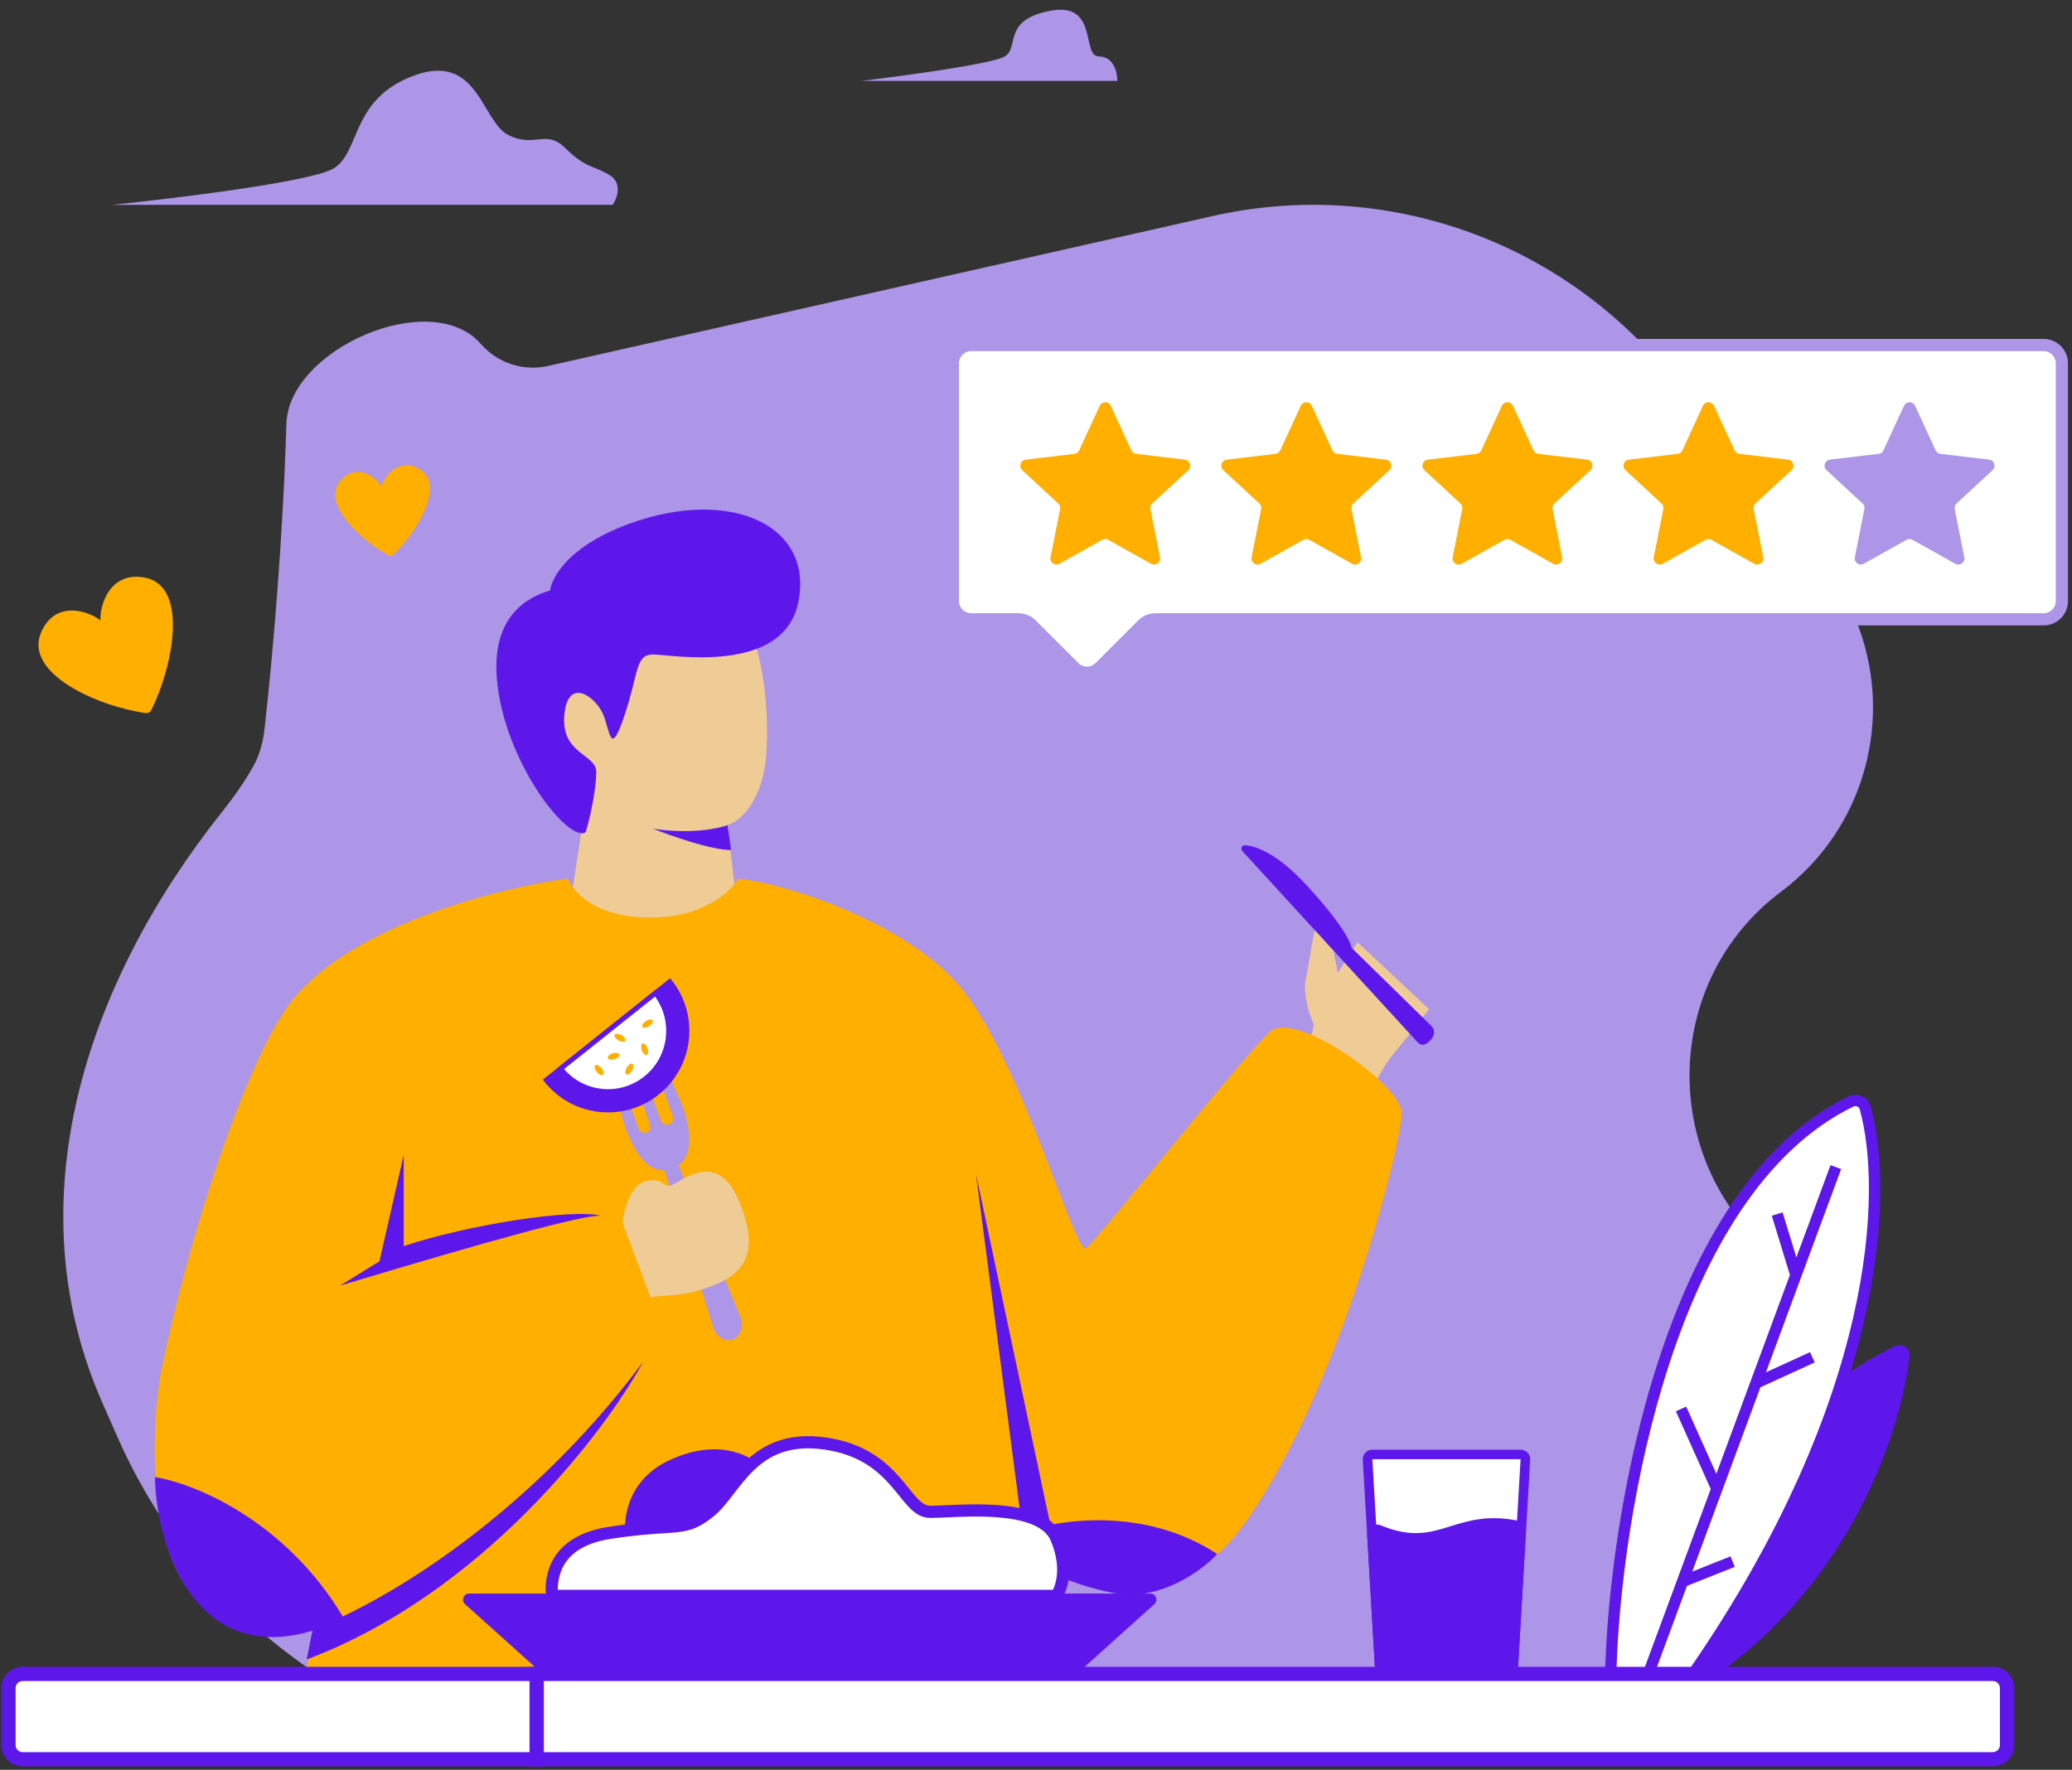
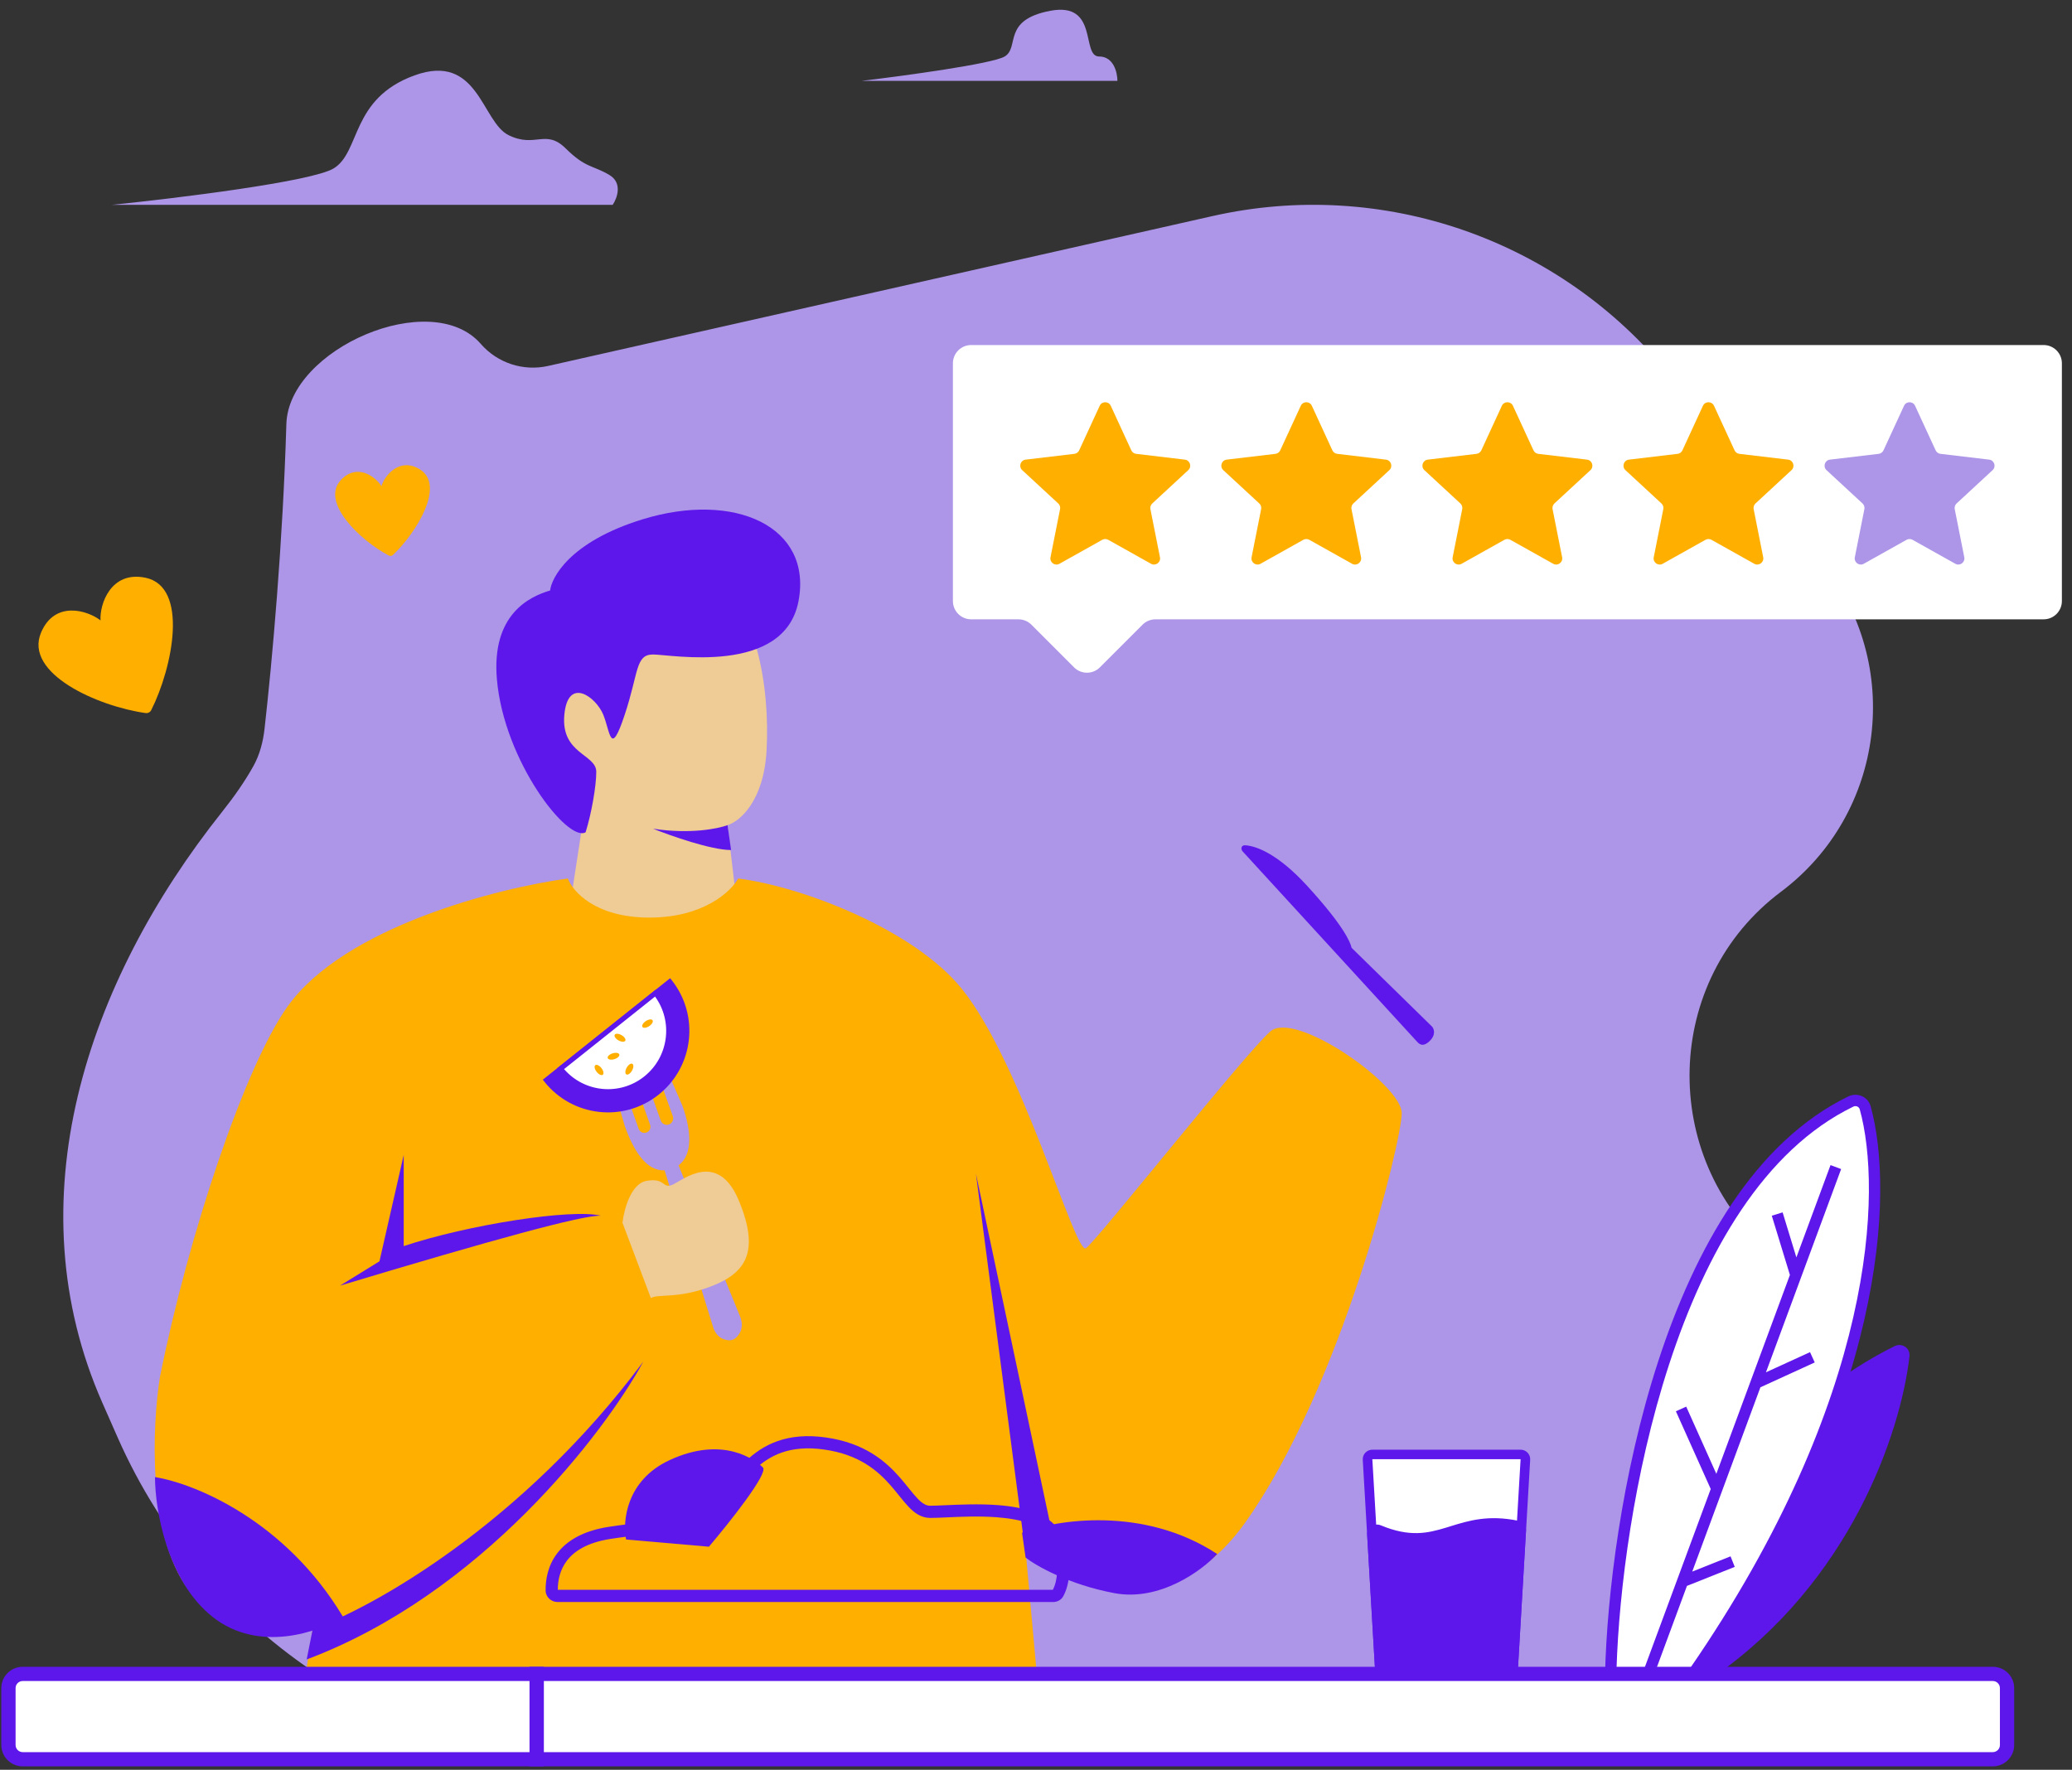
<svg xmlns="http://www.w3.org/2000/svg" width="700" zoomAndPan="magnify" viewBox="0 0 525 448.5" height="598" preserveAspectRatio="xMidYMid meet" version="1.0">
  <rect x="0" y="0" width="525" height="448.5" fill="#333333" stroke="none" />
  <defs>
    <clipPath id="95534956cc">
      <path d="M 239 85 L 523.957 85 L 523.957 173 L 239 173 Z M 239 85 " clip-rule="nonzero" />
    </clipPath>
    <clipPath id="85c5428aca">
      <path d="M 0.293 422 L 138 422 L 138 448 L 0.293 448 Z M 0.293 422 " clip-rule="nonzero" />
    </clipPath>
  </defs>
  <path fill="#ad95e8" d="M 156.957 447.379 L 372.867 447.379 C 393.711 447.379 413.809 439.582 429.242 425.512 L 450.32 406.293 C 476.547 382.379 475.574 340.484 448.629 317.387 C 420.305 293.102 421.387 248.379 451.238 226.012 C 477.699 206.188 482.391 168.223 461.555 142.508 L 423.113 95.055 C 395.23 60.637 350.348 45.027 307.238 54.754 L 138.875 92.738 C 132.594 94.156 126.043 92.004 121.805 87.137 C 109.293 72.746 73.129 88.363 72.559 107.457 C 71.656 137.699 68.984 167.398 67.031 184.676 C 66.656 188.012 65.82 191.246 64.188 194.176 C 62.113 197.891 59.492 201.695 56.344 205.652 C 21.656 249.215 3.453 304.523 25.945 355.52 L 29.805 364.277 C 52.082 414.797 101.934 447.379 156.957 447.379 Z M 156.957 447.379 " fill-opacity="1" fill-rule="nonzero" />
  <path fill="#ffaf00" d="M 36.824 146.402 C 28.098 144.617 25.223 153.082 25.469 157.223 C 22.195 154.676 13.879 152.098 10.406 160.301 C 5.992 170.715 24.883 179.039 36.906 180.707 C 37.488 180.785 38.055 180.488 38.32 179.961 C 43.777 169.098 47.898 148.664 36.824 146.402 Z M 36.824 146.402 " fill-opacity="1" fill-rule="nonzero" />
  <path fill="#ffaf00" d="M 106.375 118.941 C 101.238 115.785 97.453 120.504 96.648 123.195 C 95.156 120.816 90.465 117.254 86.359 121.668 C 81.145 127.27 91.234 136.938 98.496 140.777 C 98.852 140.965 99.281 140.906 99.57 140.633 C 105.551 134.984 112.895 122.941 106.375 118.941 Z M 106.375 118.941 " fill-opacity="1" fill-rule="nonzero" />
  <path fill="#5e17eb" d="M 480.035 341.152 C 438.824 361.625 421.688 405.316 418.812 424.906 L 434.262 424.906 C 468.867 400.777 481.574 363.172 483.82 343.754 C 484.066 341.652 481.93 340.207 480.035 341.152 Z M 480.035 341.152 " fill-opacity="1" fill-rule="nonzero" />
  <path fill="#ffffff" d="M 468.949 279.156 C 422.672 301.648 409.086 384.812 408.117 424.312 L 428.914 424.312 C 476.926 354.902 478.398 301.598 472.605 280.762 C 472.164 279.18 470.426 278.441 468.949 279.156 Z M 468.949 279.156 " fill-opacity="1" fill-rule="nonzero" />
  <path fill="#5e17eb" d="M 471.223 281.148 C 471.035 280.473 470.285 280.105 469.574 280.453 C 446.984 291.43 432.18 317.352 422.906 345.801 C 413.887 373.48 410.215 403.203 409.594 422.875 L 428.16 422.875 C 475.586 354.012 476.855 301.398 471.223 281.148 Z M 468.324 277.863 C 470.566 276.777 473.297 277.891 473.988 280.379 C 479.926 301.734 478.273 355.48 430.094 425.129 L 429.664 425.75 L 406.645 425.75 L 406.68 424.277 C 407.168 404.418 410.824 373.609 420.18 344.91 C 429.512 316.277 444.637 289.375 468.324 277.863 Z M 468.324 277.863 " fill-opacity="1" fill-rule="evenodd" />
  <path fill="#5e17eb" d="M 466.504 296.266 L 447.457 347.773 L 458.621 342.664 L 459.812 345.277 L 446.051 351.574 L 428.781 398.277 L 438.484 394.41 L 439.547 397.082 L 427.438 401.902 L 418.969 424.812 L 416.277 423.812 L 433.461 377.348 L 424.633 357.652 L 427.25 356.473 L 434.883 373.504 L 453.523 323.098 L 448.934 308.09 L 451.676 307.246 L 455.164 318.652 L 463.812 295.266 Z M 466.504 296.266 " fill-opacity="1" fill-rule="evenodd" />
-   <path fill="#efcb96" d="M 332.691 259.176 C 333.41 260.617 330.594 266.383 329.094 269.086 L 336.285 275.395 L 347.977 275.395 C 352.543 266.242 354.902 265.727 362.059 255.715 L 343.953 238.773 C 342.297 241.336 340.48 244.16 338.984 246.559 L 338.086 242.055 C 337.188 234.848 334.488 235.242 333.59 235.242 C 332.691 235.242 331.793 244.254 330.895 247.859 C 329.996 251.461 331.793 257.375 332.691 259.176 Z M 332.691 259.176 " fill-opacity="1" fill-rule="nonzero" />
  <path fill="#efcb96" d="M 148.383 203.707 L 144.785 227.133 C 146.586 231.941 153.418 241.551 166.363 241.551 C 179.309 241.551 184.941 230.137 186.141 224.43 L 184.344 209.113 C 187.34 208.211 193.516 203.168 194.234 190.191 C 195.133 173.973 191.535 152.348 179.848 146.941 C 168.16 141.535 150.18 146.039 139.391 171.27 C 130.762 191.453 141.789 201.305 148.383 203.707 Z M 148.383 203.707 " fill-opacity="1" fill-rule="nonzero" />
  <path fill="#ffaf00" d="M 164.562 232.539 C 178.23 232.539 185.242 225.934 187.039 222.629 C 203.523 224.73 231.633 235.645 243.68 250.562 C 258.965 269.484 272.453 318.141 275.148 316.336 C 277.848 314.535 315.605 266.781 321.898 261.371 C 328.195 255.965 355.164 274.891 355.164 282.098 C 355.164 289.305 339.883 351.477 315.605 385.719 C 296.188 413.109 270.352 401.938 259.863 392.926 L 262.562 422.66 L 77.699 422.66 L 79.234 412.844 C 73.086 415.332 58.176 416.816 47.727 402.836 C 37.273 388.855 38.578 361.062 40.535 348.914 C 47.781 312.738 62.094 270.172 72.859 255.066 C 87.242 234.883 126.203 225.031 143.887 222.629 C 145.082 225.934 150.898 232.539 164.562 232.539 Z M 164.562 232.539 " fill-opacity="1" fill-rule="nonzero" />
  <path fill="#ad95e8" d="M 171.938 295.32 C 175.539 292.633 175.215 286.684 172.91 280.234 L 168.016 268.914 C 167.766 268.34 167.113 268.055 166.52 268.266 C 165.902 268.488 165.582 269.172 165.801 269.793 L 170.48 282.879 C 170.781 283.723 170.344 284.656 169.496 284.961 C 168.652 285.266 167.723 284.824 167.418 283.977 L 162.75 270.926 C 162.48 270.168 161.652 269.777 160.902 270.047 C 160.148 270.316 159.754 271.148 160.023 271.902 L 164.723 285.039 C 165.008 285.84 164.59 286.723 163.793 287.008 C 162.992 287.297 162.113 286.879 161.828 286.078 L 157.043 272.695 C 156.82 272.078 156.145 271.754 155.527 271.977 C 154.934 272.188 154.613 272.828 154.789 273.434 L 158.344 285.465 C 160.648 291.914 163.902 296.812 168.391 296.594 L 180.68 336.293 C 181.09 337.625 181.949 338.84 183.25 339.336 C 185.176 340.07 186.328 339.582 187.367 337.918 C 188.16 336.641 188.094 335.031 187.523 333.637 Z M 171.938 295.32 " fill-opacity="1" fill-rule="nonzero" />
  <path fill="#5e17eb" d="M 166.492 276.922 C 175.129 270.035 176.566 257.438 169.699 248.785 L 138.418 273.719 C 145.285 282.371 157.855 283.805 166.492 276.922 Z M 166.492 276.922 " fill-opacity="1" fill-rule="nonzero" />
  <path fill="#5e17eb" d="M 137.531 273.617 L 169.801 247.898 L 170.191 248.391 C 177.277 257.32 175.793 270.312 166.883 277.414 C 157.973 284.516 145.008 283.039 137.926 274.109 Z M 139.309 273.812 C 146.039 281.758 157.898 282.965 166.102 276.426 C 174.301 269.891 175.801 258.039 169.59 249.676 Z M 139.309 273.812 " fill-opacity="1" fill-rule="evenodd" />
  <path fill="#ffffff" d="M 163.621 273.305 C 170.266 268.008 171.371 258.32 166.09 251.66 L 142.027 270.84 C 147.309 277.5 156.977 278.602 163.621 273.305 Z M 163.621 273.305 " fill-opacity="1" fill-rule="nonzero" />
  <path fill="#5e17eb" d="M 141.141 270.738 L 166.191 250.773 L 166.582 251.27 C 172.078 258.199 170.93 268.285 164.016 273.797 C 157.098 279.312 147.031 278.164 141.535 271.234 Z M 142.922 270.934 C 148.062 276.883 157.023 277.758 163.23 272.812 C 169.438 267.863 170.602 258.918 165.977 252.555 Z M 142.922 270.934 " fill-opacity="1" fill-rule="evenodd" />
  <path fill="#ffaf00" d="M 152.391 270.68 C 152.914 271.352 153.066 272.105 152.734 272.367 C 152.398 272.633 151.703 272.301 151.18 271.633 C 150.656 270.965 150.504 270.207 150.836 269.945 C 151.172 269.684 151.867 270.012 152.391 270.68 Z M 152.391 270.68 " fill-opacity="1" fill-rule="nonzero" />
  <path fill="#ffaf00" d="M 164.484 260.047 C 163.777 260.516 163.012 260.605 162.777 260.25 C 162.547 259.895 162.934 259.227 163.641 258.762 C 164.352 258.293 165.113 258.203 165.348 258.559 C 165.582 258.91 165.195 259.578 164.484 260.047 Z M 164.484 260.047 " fill-opacity="1" fill-rule="nonzero" />
  <path fill="#ffaf00" d="M 157.465 262.32 C 158.207 262.734 158.641 263.375 158.434 263.746 C 158.223 264.117 157.457 264.078 156.715 263.664 C 155.977 263.25 155.543 262.609 155.75 262.238 C 155.957 261.867 156.727 261.902 157.465 262.32 Z M 157.465 262.32 " fill-opacity="1" fill-rule="nonzero" />
  <path fill="#ffaf00" d="M 158.801 270.559 C 159.219 269.82 159.855 269.387 160.227 269.598 C 160.594 269.809 160.555 270.578 160.137 271.32 C 159.719 272.059 159.082 272.488 158.711 272.281 C 158.34 272.07 158.379 271.301 158.801 270.559 Z M 158.801 270.559 " fill-opacity="1" fill-rule="nonzero" />
-   <path fill="#ffaf00" d="M 164.051 265.637 C 164.332 266.441 164.238 267.207 163.84 267.348 C 163.438 267.488 162.883 266.957 162.602 266.152 C 162.316 265.352 162.41 264.586 162.812 264.445 C 163.211 264.301 163.766 264.836 164.051 265.637 Z M 164.051 265.637 " fill-opacity="1" fill-rule="nonzero" />
  <path fill="#ffaf00" d="M 155.227 266.941 C 156.039 266.691 156.797 266.816 156.922 267.227 C 157.047 267.633 156.488 268.164 155.676 268.414 C 154.867 268.664 154.105 268.535 153.984 268.129 C 153.859 267.723 154.414 267.191 155.227 266.941 Z M 155.227 266.941 " fill-opacity="1" fill-rule="nonzero" />
  <path fill="#5e17eb" d="M 86.922 409.762 C 72.168 385.113 49.008 375.871 39.273 374.332 C 39.273 382.293 42.195 400.52 53.875 409.762 C 65.559 419.004 80.773 413.613 86.922 409.762 Z M 86.922 409.762 " fill-opacity="1" fill-rule="nonzero" />
  <path fill="#5e17eb" d="M 163.008 345.062 C 132.266 386.348 94.352 407.453 79.238 412.844 L 77.703 420.547 C 121.969 403.91 153.016 363.293 163.008 345.062 Z M 163.008 345.062 " fill-opacity="1" fill-rule="nonzero" />
  <path fill="#5e17eb" d="M 86.156 325.809 C 124.582 314.254 147.895 307.836 152.25 308.094 C 144.871 306.242 118.434 310.402 102.293 315.793 L 102.293 292.688 L 96.148 319.645 Z M 86.156 325.809 " fill-opacity="1" fill-rule="nonzero" />
  <path fill="#5e17eb" d="M 151.082 195.598 C 151.082 199.203 149.879 206.109 148.383 210.914 C 143.887 213.617 127.703 192.895 125.906 172.168 C 124.469 155.59 134.297 151.145 139.391 149.645 C 139.691 146.641 144.066 137.391 162.766 131.621 C 186.141 124.414 205.922 133.426 202.324 152.348 C 198.727 171.27 169.961 165.863 165.465 165.863 C 160.969 165.863 161.867 170.367 158.273 181.18 C 154.676 191.992 154.676 185.684 152.879 181.18 C 151.082 176.676 143.887 171.27 142.988 181.18 C 142.09 191.09 151.082 191.09 151.082 195.598 Z M 151.082 195.598 " fill-opacity="1" fill-rule="nonzero" />
  <path fill="#5e17eb" d="M 247.277 297.414 L 259.863 393.828 L 268.852 399.234 Z M 247.277 297.414 " fill-opacity="1" fill-rule="nonzero" />
  <path fill="#5e17eb" d="M 308.414 393.824 C 289.715 381.57 267.656 385.117 258.965 388.422 L 259.863 394.727 C 262.562 396.832 270.832 401.574 282.344 403.738 C 293.848 405.902 304.52 398.031 308.414 393.824 Z M 308.414 393.824 " fill-opacity="1" fill-rule="nonzero" />
  <path fill="#5e17eb" d="M 165.465 210.012 C 174.812 211.457 181.945 210.012 184.344 209.113 L 185.242 215.418 C 180.211 215.418 169.961 211.816 165.465 210.012 Z M 165.465 210.012 " fill-opacity="1" fill-rule="nonzero" />
  <path fill="#5e17eb" d="M 314.871 215.781 L 358.871 263.793 C 359.391 264.363 360.316 265.598 362.129 263.93 C 363.941 262.266 363.352 260.715 362.832 260.145 L 342.465 240.199 C 342.164 238.734 340.316 234.438 331.168 224.453 C 323.898 216.523 318.398 214.355 315.43 214.211 C 314.551 214.168 314.277 215.133 314.871 215.781 Z M 314.871 215.781 " fill-opacity="1" fill-rule="nonzero" />
  <path fill="#efcb96" d="M 157.723 309.879 L 164.91 328.945 C 166.891 327.848 171.5 329.172 179.672 326.184 C 189.102 322.738 192.551 317.215 187.246 304.355 C 181.941 291.496 173.148 298.973 170.469 300.203 C 167.789 301.434 168.668 298.352 163.75 299.273 C 159.812 300.012 158.09 306.648 157.723 309.879 Z M 157.723 309.879 " fill-opacity="1" fill-rule="nonzero" />
  <path fill="#ffffff" d="M 346.508 369.867 L 349.711 424.613 C 349.746 425.25 350.281 425.75 350.926 425.75 L 382.082 425.75 C 382.727 425.75 383.258 425.25 383.297 424.613 L 386.5 369.867 C 386.539 369.176 385.984 368.59 385.285 368.59 L 347.719 368.59 C 347.02 368.59 346.465 369.176 346.508 369.867 Z M 346.508 369.867 " fill-opacity="1" fill-rule="nonzero" />
  <path fill="#5e17eb" d="M 347.723 369.797 L 350.926 424.543 L 382.082 424.543 L 385.285 369.797 Z M 345.293 369.938 C 345.211 368.551 346.324 367.387 347.723 367.387 L 385.285 367.387 C 386.684 367.387 387.797 368.551 387.715 369.938 L 384.508 424.684 C 384.438 425.957 383.371 426.953 382.082 426.953 L 350.926 426.953 C 349.637 426.953 348.57 425.957 348.496 424.684 Z M 345.293 369.938 " fill-opacity="1" fill-rule="evenodd" />
  <path fill="#5e17eb" d="M 350.922 425.75 L 382.078 425.75 C 382.723 425.75 383.254 425.25 383.293 424.613 L 385.445 387.82 C 385.48 387.238 385.078 386.711 384.504 386.59 C 368.668 383.285 364.781 394.059 349.391 387.664 C 348.535 387.309 347.562 387.945 347.617 388.859 L 349.707 424.613 C 349.746 425.25 350.277 425.75 350.922 425.75 Z M 350.922 425.75 " fill-opacity="1" fill-rule="nonzero" />
  <path fill="#5e17eb" d="M 359.168 390.934 C 356.203 390.996 352.906 390.43 348.918 388.773 C 348.906 388.77 348.895 388.766 348.883 388.77 C 348.871 388.77 348.855 388.773 348.844 388.781 C 348.836 388.789 348.832 388.789 348.832 388.793 L 350.922 424.543 L 382.078 424.543 L 384.23 387.766 C 377.25 386.312 372.758 387.703 368.258 389.094 C 367.883 389.207 367.512 389.324 367.137 389.438 C 364.68 390.184 362.121 390.871 359.168 390.934 Z M 367.551 386.785 C 372.098 385.379 377.125 383.82 384.754 385.414 C 385.926 385.656 386.73 386.723 386.66 387.891 L 384.508 424.684 C 384.434 425.957 383.367 426.953 382.078 426.953 L 350.922 426.953 C 349.633 426.953 348.57 425.957 348.496 424.684 L 346.402 388.93 C 346.293 387.059 348.238 385.879 349.859 386.551 C 353.57 388.094 356.531 388.578 359.117 388.523 C 361.719 388.469 364.008 387.867 366.426 387.133 C 366.797 387.02 367.172 386.902 367.551 386.785 Z M 367.551 386.785 " fill-opacity="1" fill-rule="evenodd" />
  <path fill="#ffffff" d="M 517.809 87.438 L 246.078 87.438 C 243.52 87.438 241.445 89.512 241.445 92.07 L 241.445 152.316 C 241.445 154.879 243.52 156.953 246.078 156.953 L 258.055 156.953 C 259.285 156.953 260.461 157.441 261.332 158.309 L 272.137 169.121 C 273.945 170.934 276.879 170.934 278.688 169.121 L 289.496 158.309 C 290.363 157.441 291.543 156.953 292.77 156.953 L 517.809 156.953 C 520.367 156.953 522.438 154.879 522.438 152.316 L 522.438 92.07 C 522.438 89.512 520.367 87.438 517.809 87.438 Z M 517.809 87.438 " fill-opacity="1" fill-rule="nonzero" />
  <g clip-path="url(#95534956cc)">
-     <path fill="#ad95e8" d="M 239.902 92.07 C 239.902 88.656 242.668 85.891 246.078 85.891 L 517.805 85.891 C 521.219 85.891 523.98 88.656 523.98 92.07 L 523.98 152.316 C 523.98 155.73 521.219 158.496 517.805 158.496 L 292.77 158.496 C 291.949 158.496 291.164 158.824 290.586 159.402 L 279.777 170.215 C 277.367 172.629 273.457 172.629 271.047 170.215 L 260.238 159.402 C 259.66 158.824 258.875 158.496 258.055 158.496 L 246.078 158.496 C 242.668 158.496 239.902 155.73 239.902 152.316 Z M 246.078 88.98 C 244.371 88.98 242.988 90.363 242.988 92.07 L 242.988 152.316 C 242.988 154.023 244.371 155.406 246.078 155.406 L 258.055 155.406 C 259.691 155.406 261.262 156.059 262.422 157.219 L 273.23 168.031 C 274.434 169.238 276.391 169.238 277.594 168.031 L 288.402 157.219 C 289.562 156.059 291.133 155.406 292.77 155.406 L 517.805 155.406 C 519.512 155.406 520.895 154.023 520.895 152.316 L 520.895 92.07 C 520.895 90.363 519.512 88.98 517.805 88.98 Z M 246.078 88.98 " fill-opacity="1" fill-rule="evenodd" />
-   </g>
+     </g>
  <path fill="#ffaf00" d="M 278.641 102.836 C 279.191 101.637 280.895 101.637 281.445 102.836 L 286.652 114.129 C 286.875 114.617 287.336 114.949 287.871 115.016 L 300.215 116.48 C 301.52 116.633 302.047 118.25 301.078 119.148 L 291.957 127.59 C 291.562 127.957 291.383 128.5 291.488 129.027 L 293.91 141.223 C 294.168 142.516 292.793 143.516 291.641 142.871 L 280.797 136.797 C 280.328 136.535 279.758 136.535 279.289 136.797 L 268.445 142.871 C 267.293 143.516 265.918 142.516 266.176 141.223 L 268.598 129.027 C 268.703 128.5 268.527 127.957 268.133 127.59 L 259.008 119.148 C 258.039 118.25 258.566 116.633 259.875 116.48 L 272.215 115.016 C 272.75 114.949 273.211 114.617 273.438 114.129 Z M 278.641 102.836 " fill-opacity="1" fill-rule="nonzero" />
  <path fill="#ffaf00" d="M 329.59 102.836 C 330.141 101.637 331.844 101.637 332.395 102.836 L 337.598 114.129 C 337.824 114.617 338.285 114.949 338.82 115.016 L 351.16 116.48 C 352.469 116.633 352.996 118.25 352.027 119.148 L 342.902 127.59 C 342.508 127.957 342.332 128.5 342.438 129.027 L 344.859 141.223 C 345.117 142.516 343.742 143.516 342.59 142.871 L 331.746 136.797 C 331.277 136.535 330.707 136.535 330.238 136.797 L 319.395 142.871 C 318.242 143.516 316.867 142.516 317.125 141.223 L 319.547 129.027 C 319.652 128.5 319.473 127.957 319.082 127.59 L 309.957 119.148 C 308.988 118.25 309.516 116.633 310.824 116.48 L 323.164 115.016 C 323.699 114.949 324.16 114.617 324.383 114.129 Z M 329.59 102.836 " fill-opacity="1" fill-rule="nonzero" />
  <path fill="#ffaf00" d="M 380.539 102.836 C 381.094 101.637 382.793 101.637 383.344 102.836 L 388.551 114.129 C 388.773 114.617 389.238 114.949 389.77 115.016 L 402.113 116.48 C 403.422 116.633 403.945 118.25 402.98 119.148 L 393.852 127.59 C 393.461 127.957 393.281 128.5 393.387 129.027 L 395.809 141.223 C 396.066 142.516 394.691 143.516 393.543 142.871 L 382.695 136.797 C 382.227 136.535 381.656 136.535 381.188 136.797 L 370.344 142.871 C 369.195 143.516 367.816 142.516 368.074 141.223 L 370.496 129.027 C 370.602 128.5 370.426 127.957 370.031 127.59 L 360.906 119.148 C 359.938 118.25 360.465 116.633 361.773 116.48 L 374.113 115.016 C 374.648 114.949 375.109 114.617 375.336 114.129 Z M 380.539 102.836 " fill-opacity="1" fill-rule="nonzero" />
  <path fill="#ffaf00" d="M 431.488 102.836 C 432.039 101.637 433.742 101.637 434.293 102.836 L 439.5 114.129 C 439.723 114.617 440.184 114.949 440.719 115.016 L 453.059 116.48 C 454.367 116.633 454.895 118.25 453.926 119.148 L 444.801 127.59 C 444.406 127.957 444.23 128.5 444.336 129.027 L 446.758 141.223 C 447.016 142.516 445.641 143.516 444.488 142.871 L 433.645 136.797 C 433.176 136.535 432.605 136.535 432.137 136.797 L 421.293 142.871 C 420.141 143.516 418.766 142.516 419.023 141.223 L 421.445 129.027 C 421.551 128.5 421.375 127.957 420.98 127.59 L 411.855 119.148 C 410.887 118.25 411.414 116.633 412.723 116.48 L 425.062 115.016 C 425.598 114.949 426.059 114.617 426.285 114.129 Z M 431.488 102.836 " fill-opacity="1" fill-rule="nonzero" />
  <path fill="#ad95e8" d="M 482.438 102.836 C 482.992 101.637 484.691 101.637 485.242 102.836 L 490.449 114.129 C 490.672 114.617 491.137 114.949 491.668 115.016 L 504.012 116.48 C 505.32 116.633 505.844 118.25 504.875 119.148 L 495.754 127.59 C 495.359 127.957 495.184 128.5 495.285 129.027 L 497.707 141.223 C 497.965 142.516 496.59 143.516 495.441 142.871 L 484.594 136.797 C 484.125 136.535 483.555 136.535 483.086 136.797 L 472.242 142.871 C 471.094 143.516 469.719 142.516 469.973 141.223 L 472.395 129.027 C 472.5 128.5 472.324 127.957 471.93 127.59 L 462.805 119.148 C 461.836 118.25 462.363 116.633 463.672 116.48 L 476.016 115.016 C 476.547 114.949 477.008 114.617 477.234 114.129 Z M 482.438 102.836 " fill-opacity="1" fill-rule="nonzero" />
  <path fill="#ffffff" d="M 508.543 427.809 C 508.543 425.82 506.922 424.203 504.926 424.203 L 135.973 424.203 L 135.973 445.832 L 504.926 445.832 C 506.922 445.832 508.543 444.219 508.543 442.227 Z M 508.543 427.809 " fill-opacity="1" fill-rule="nonzero" />
  <path fill="#5e17eb" d="M 510.352 427.809 C 510.352 424.824 507.922 422.402 504.926 422.402 L 134.164 422.402 L 134.164 447.637 L 504.926 447.637 C 507.922 447.637 510.352 445.215 510.352 442.227 Z M 504.926 426.008 C 505.926 426.008 506.734 426.812 506.734 427.809 L 506.734 442.227 C 506.734 443.223 505.926 444.031 504.926 444.031 L 137.781 444.031 L 137.781 426.008 Z M 504.926 426.008 " fill-opacity="1" fill-rule="evenodd" />
  <path fill="#ffffff" d="M 2.141 427.809 C 2.141 425.82 3.758 424.203 5.758 424.203 L 135.973 424.203 L 135.973 445.832 L 5.758 445.832 C 3.758 445.832 2.141 444.219 2.141 442.227 Z M 2.141 427.809 " fill-opacity="1" fill-rule="nonzero" />
  <g clip-path="url(#85c5428aca)">
    <path fill="#5e17eb" d="M 0.332 427.809 C 0.332 424.824 2.762 422.402 5.758 422.402 L 137.785 422.402 L 137.785 447.637 L 5.758 447.637 C 2.762 447.637 0.332 445.215 0.332 442.227 Z M 5.758 426.008 C 4.758 426.008 3.949 426.812 3.949 427.809 L 3.949 442.227 C 3.949 443.223 4.758 444.031 5.758 444.031 L 134.168 444.031 L 134.168 426.008 Z M 5.758 426.008 " fill-opacity="1" fill-rule="evenodd" />
  </g>
  <path fill="#5e17eb" d="M 169.582 370.066 C 158.633 375.18 157.719 385.586 158.633 390.148 L 179.621 391.973 C 184.789 385.891 194.762 373.352 193.305 371.891 C 191.48 370.066 183.266 363.676 169.582 370.066 Z M 169.582 370.066 " fill-opacity="1" fill-rule="nonzero" />
-   <path fill="#5e17eb" d="M 117.844 406.535 L 138.777 425.352 C 139.059 425.609 139.426 425.75 139.809 425.75 L 270.52 425.75 C 270.902 425.75 271.27 425.609 271.551 425.352 L 292.484 406.535 C 293.539 405.59 292.871 403.84 291.453 403.84 L 118.875 403.84 C 117.457 403.84 116.789 405.59 117.844 406.535 Z M 117.844 406.535 " fill-opacity="1" fill-rule="nonzero" />
-   <path fill="#ffffff" d="M 154.504 388.461 C 141.906 390.402 139.746 398.004 139.793 403.035 C 139.801 403.832 140.473 404.441 141.273 404.441 L 266.859 404.441 C 267.348 404.441 267.812 404.219 268.047 403.793 C 269.289 401.551 270.504 396.496 267.633 389.793 C 263.641 380.473 242.344 383.133 235.691 383.133 C 229.035 383.133 227.707 368.484 209.07 365.82 C 190.438 363.16 186.445 377.809 179.793 383.133 C 173.137 388.461 171.805 385.797 154.504 388.461 Z M 154.504 388.461 " fill-opacity="1" fill-rule="nonzero" />
  <path fill="#5e17eb" d="M 185.777 378.75 C 184.199 380.801 182.59 382.871 180.754 384.34 C 179.023 385.727 177.562 386.652 176.047 387.27 C 174.523 387.891 173.027 388.16 171.293 388.336 C 170.293 388.434 169.215 388.504 167.984 388.582 C 164.914 388.781 160.887 389.043 154.738 389.988 C 148.734 390.914 145.445 393.141 143.633 395.523 C 141.832 397.891 141.332 400.617 141.336 402.898 L 266.777 402.898 C 267.758 400.996 268.832 396.52 266.215 390.402 C 265.438 388.59 263.773 387.23 261.32 386.254 C 258.867 385.277 255.801 384.754 252.543 384.508 C 247.992 384.168 243.418 384.375 239.844 384.543 C 238.223 384.613 236.809 384.68 235.691 384.68 C 233.383 384.68 231.668 383.379 230.227 381.871 C 229.5 381.109 228.781 380.23 228.055 379.328 C 227.977 379.23 227.895 379.133 227.816 379.035 C 227.152 378.211 226.469 377.359 225.711 376.496 C 222.379 372.684 217.695 368.617 208.852 367.352 C 204.406 366.715 200.914 367.125 198.078 368.113 C 195.242 369.105 192.973 370.711 191.008 372.598 C 189.098 374.43 187.512 376.492 185.949 378.523 C 185.891 378.598 185.836 378.676 185.777 378.75 Z M 197.062 365.195 C 200.426 364.023 204.422 363.598 209.289 364.293 C 219.078 365.691 224.379 370.281 228.035 374.461 C 228.836 375.375 229.559 376.273 230.219 377.094 C 230.301 377.191 230.379 377.293 230.457 377.387 C 231.191 378.297 231.836 379.082 232.461 379.738 C 233.723 381.059 234.672 381.59 235.691 381.59 C 236.59 381.59 237.859 381.531 239.367 381.465 C 243.004 381.301 248.043 381.074 252.773 381.426 C 256.172 381.684 259.594 382.238 262.465 383.383 C 265.336 384.531 267.832 386.336 269.051 389.184 C 272.102 396.309 270.879 401.863 269.398 404.543 C 268.84 405.551 267.793 405.988 266.859 405.988 L 141.273 405.988 C 139.711 405.988 138.266 404.777 138.246 403.051 C 138.223 400.32 138.793 396.785 141.176 393.652 C 143.582 390.492 147.672 387.949 154.266 386.934 C 160.562 385.965 164.852 385.688 167.941 385.488 C 169.113 385.41 170.113 385.348 170.984 385.258 C 172.578 385.102 173.746 384.871 174.883 384.41 C 176.027 383.941 177.23 383.207 178.828 381.93 C 180.316 380.734 181.703 378.98 183.328 376.867 C 183.402 376.773 183.473 376.68 183.543 376.586 C 185.074 374.594 186.789 372.367 188.871 370.367 C 191.066 368.258 193.703 366.367 197.062 365.195 Z M 197.062 365.195 " fill-opacity="1" fill-rule="evenodd" />
  <path fill="#ad95e8" d="M 28.387 51.906 L 155.246 51.906 C 156.383 50.223 157.801 46.355 154.395 44.336 C 150.141 41.816 148.438 42.656 143.328 37.609 C 138.219 32.566 135.664 37.609 128.855 34.246 C 122.043 30.883 121.191 13.227 105.012 19.109 C 88.836 24.996 91.391 38.453 84.578 42.656 C 79.129 46.02 44.848 50.223 28.387 51.906 Z M 28.387 51.906 " fill-opacity="1" fill-rule="nonzero" />
  <path fill="#ad95e8" d="M 218.285 20.496 L 283.129 20.496 C 283.129 18.438 282.203 14.316 278.496 14.316 C 273.867 14.316 278.496 0.414 266.148 2.73 C 253.797 5.051 258.43 12 254.566 14.316 C 251.48 16.172 229.094 19.211 218.285 20.496 Z M 218.285 20.496 " fill-opacity="1" fill-rule="nonzero" />
</svg>